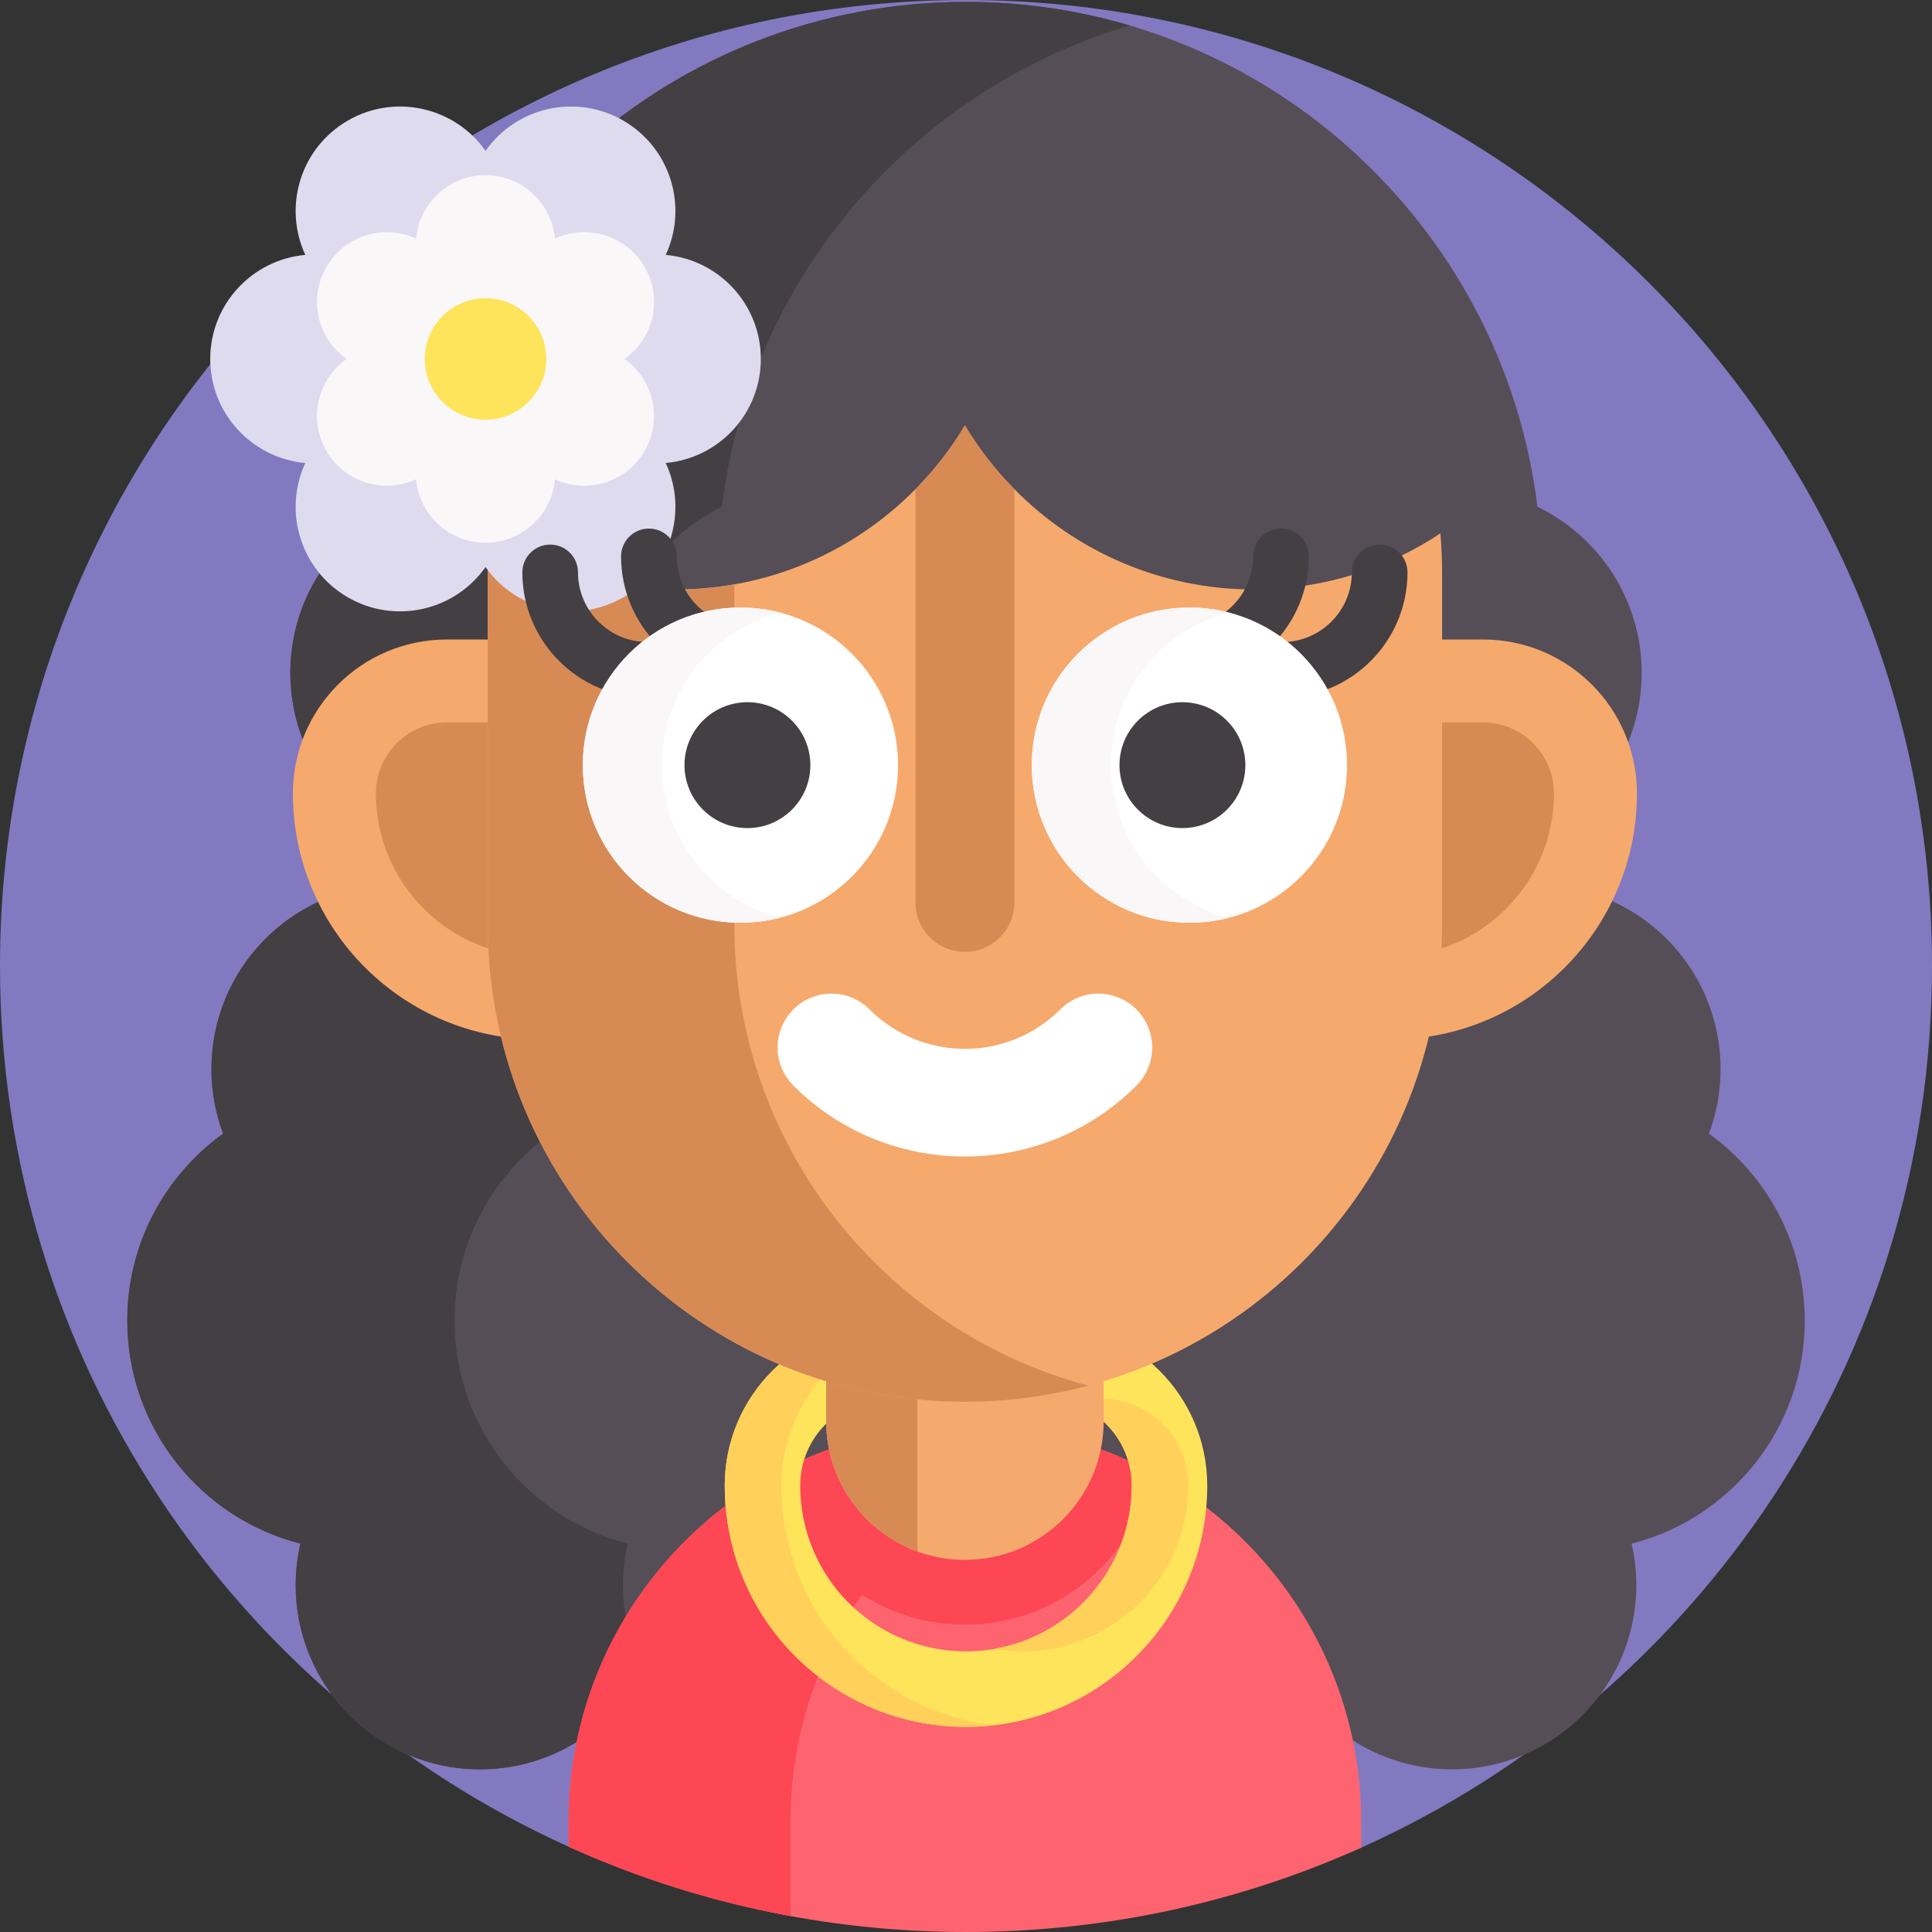
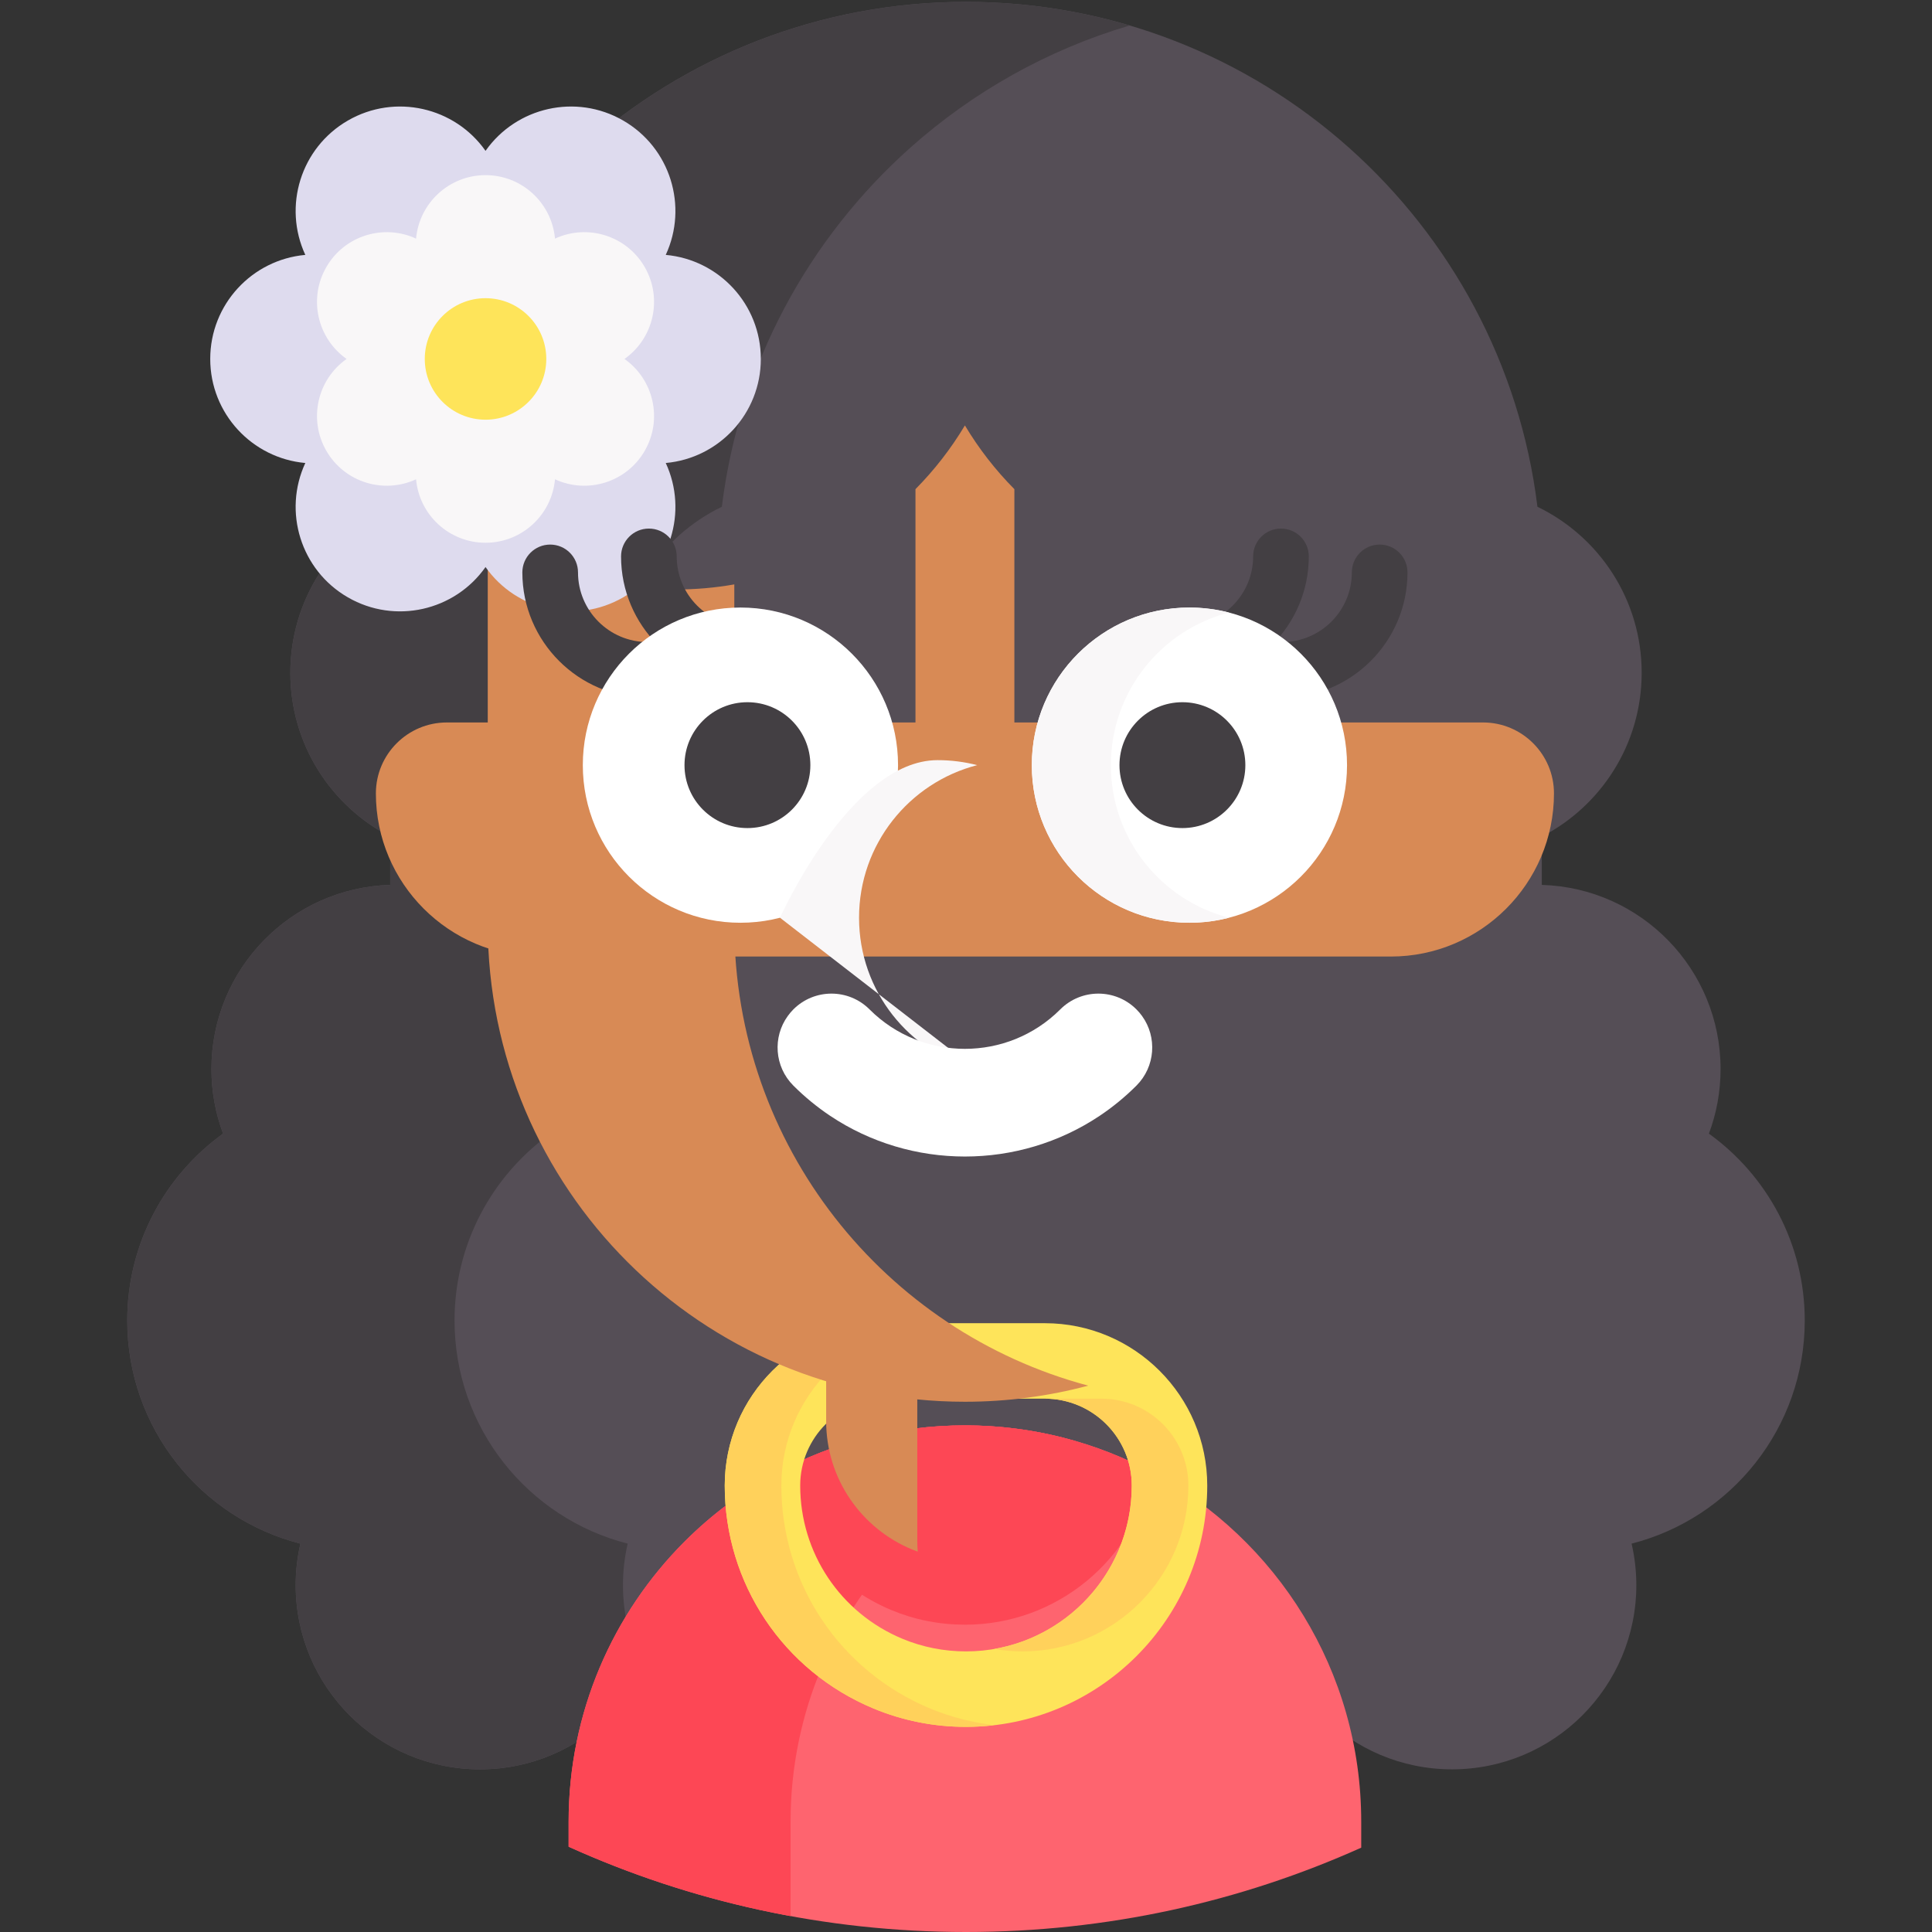
<svg xmlns="http://www.w3.org/2000/svg" id="Capa_1" enable-background="new 0 0 512 512" height="512" viewBox="0 0 512 512" width="512">
  <rect x="0" y="0" width="512" height="512" fill="#333333" stroke="none" />
  <g>
-     <path d="m512 256c0 104.06-62.1 193.63-151.26 233.65-31.97 14.36-67.42-2.67-104.74-2.67-15.88 0-31.42-1.45-46.49-4.22-20.57-3.77-40.28 15.02-58.82 6.64-88.86-40.15-150.69-129.56-150.69-233.4 0-141.38 114.62-256 256-256s256 114.62 256 256z" fill="#8379c1" />
    <g>
      <path d="m335.967 420.054c0 26.973 21.866 48.839 48.839 48.839s48.839-21.866 48.839-48.839c0-3.776-.443-7.446-1.254-10.976 26.379-6.732 45.886-30.649 45.886-59.124 0-20.4-10.021-38.449-25.398-49.528 1.994-5.328 3.091-11.093 3.091-17.117 0-26.484-21.084-48.029-47.381-48.802v-12.797c15.717-8.116 26.47-24.502 26.47-43.411 0-19.369-11.276-36.104-27.622-44-9.258-75.409-73.525-133.805-151.437-133.805-77.912 0-142.179 58.395-151.437 133.805-16.345 7.896-27.622 24.631-27.622 44 0 18.908 10.753 35.295 26.47 43.411v12.797c-26.297.773-47.381 22.318-47.381 48.802 0 6.024 1.097 11.789 3.091 17.117-15.377 11.079-25.398 29.128-25.398 49.528 0 28.476 19.507 52.393 45.886 59.124-.811 3.53-1.254 7.2-1.254 10.976 0 26.973 21.866 48.839 48.839 48.839s48.839-21.866 48.839-48.839" fill="#554e56" />
      <path d="m256.01.501c15.066 0 29.626 2.183 43.365 6.256-21.806 6.436-41.565 17.632-58.105 32.36-26.96 24.023-45.334 57.475-49.97 95.18-16.349 7.899-27.624 24.63-27.624 44.006 0 18.903 10.757 35.297 26.476 43.41v12.793c-26.296.776-47.382 22.324-47.382 48.8 0 6.031 1.092 11.792 3.083 17.125-15.37 11.072-25.395 29.12-25.395 49.52 0 28.479 19.511 52.4 45.885 59.129-.81 3.533-1.249 7.201-1.249 10.982 0 8.113 1.98 15.753 5.48 22.481-8.146 15.651-24.507 26.352-43.376 26.352-26.971 0-48.833-21.862-48.833-48.833 0-3.781.439-7.449 1.249-10.982-26.375-6.729-45.885-30.65-45.885-59.129 0-20.4 10.025-38.448 25.396-49.52-1.992-5.333-3.094-11.094-3.094-17.125 0-26.476 21.086-48.023 47.382-48.8v-12.793c-15.708-8.113-26.465-24.507-26.465-43.41 0-19.376 11.274-36.107 27.624-44.006 4.636-37.705 23.01-71.157 49.97-95.18 26.969-24.023 62.503-38.616 101.468-38.616z" fill="#433f43" />
      <path d="m360.74 482.76v6.89c-31.97 14.36-67.42 22.35-104.74 22.35-37.54 0-73.19-8.08-105.31-22.6v-6.64c0-28.99 11.75-55.25 30.76-74.26 7.23-7.22 15.5-13.4 24.58-18.28 14.79-7.96 31.72-12.479 49.69-12.479 17.98 0 34.9 4.52 49.69 12.479 32.93 17.72 55.33 52.52 55.33 92.54z" fill="#fe646f" />
      <path d="m285.12 381.92c-17.18 5-32.53 14.27-44.85 26.58-19.01 19.01-30.76 45.27-30.76 74.26v25.02c-20.57-3.77-40.28-10-58.82-18.38v-6.64c0-28.99 11.75-55.25 30.76-74.26 19.01-19 45.26-30.76 74.27-30.76 10.2 0 20.07 1.46 29.4 4.18z" fill="#fd4755" />
      <path d="m305.41 390.22c-4.81 23.03-25.25 40.34-49.69 40.34-6.902-.015-13.32-1.317-19.42-3.84-15.3-6.35-26.83-19.94-30.27-36.5 14.79-7.96 31.72-12.479 49.69-12.479 17.98-.001 34.9 4.519 49.69 12.479z" fill="#fd4755" />
      <path d="m256.008 457.637c-8.48 0-16.716-1.632-24.477-4.851-23.977-9.957-39.467-33.152-39.467-59.093 0-23.727 19.303-43.03 43.03-43.03h41.808c23.727 0 43.03 19.303 43.03 43.03 0 35.259-28.676 63.944-63.924 63.944zm-20.914-86.974c-12.699 0-23.03 10.331-23.03 23.03 0 17.831 10.65 33.775 27.134 40.62 5.315 2.205 10.973 3.324 16.81 3.324 24.22 0 43.924-19.713 43.924-43.944 0-12.699-10.331-23.03-23.03-23.03z" fill="#fee45a" />
      <g fill="#ffd15b">
        <path d="m246.532 452.786c-23.977-9.957-39.467-33.152-39.467-59.093 0-23.727 19.303-43.03 43.03-43.03h-15c-23.727 0-43.03 19.303-43.03 43.03 0 25.941 15.49 49.135 39.467 59.093 7.761 3.219 15.996 4.851 24.477 4.851 2.533 0 5.027-.165 7.484-.453-5.834-.68-11.516-2.14-16.961-4.398z" />
        <path d="m263.484 436.987c2.466.424 4.977.65 7.524.65 24.22 0 43.924-19.713 43.924-43.944 0-12.699-10.331-23.03-23.03-23.03h-15c12.699 0 23.03 10.331 23.03 23.03 0 21.681-15.779 39.732-36.448 43.294z" />
      </g>
-       <path d="m292.49 323.03v53.58c0 20.3-16.48 36.77-36.77 36.77-4.4 0-8.61-.77-12.51-2.17-.52-.19-1.04-.4-1.56-.61-13.33-5.54-22.71-18.66-22.71-33.99v-53.58z" fill="#f6a96c" />
      <path d="m243.21 411.21c-.52-.19-1.04-.4-1.56-.61-13.33-5.54-22.71-18.66-22.71-33.99v-21.93h24.15v53.58c0 .99.04 1.97.12 2.95z" fill="#d88a55" />
      <g>
-         <path d="m368.584 275.482h-225.738c-36.022 0-65.223-29.201-65.223-65.223 0-22.526 18.261-40.786 40.786-40.786h274.612c22.526 0 40.786 18.261 40.786 40.786 0 36.021-29.202 65.223-65.223 65.223z" fill="#f6a96c" />
        <path d="m142.846 253.493c-23.839 0-43.234-19.395-43.234-43.235 0-10.365 8.432-18.798 18.797-18.798h274.612c10.365 0 18.797 8.433 18.797 18.798 0 23.84-19.395 43.235-43.234 43.235z" fill="#d88a55" />
      </g>
-       <path d="m382.17 152.02v93.01c0 34.91-14.15 66.53-37.04 89.41s-54.5 37.04-89.42 37.04c-69.83 0-126.45-56.62-126.45-126.45v-93.01c0-3.6.15-7.17.45-10.69 14.14 9.42 31.11 14.89 49.36 14.89 24.87 0 47.37-10.18 63.54-26.59 5.02-5.07 9.42-10.74 13.1-16.89 3.68 6.15 8.08 11.82 13.11 16.89 16.17 16.41 38.67 26.59 63.54 26.59 18.26 0 35.22-5.47 49.36-14.88.3 3.52.45 7.08.45 10.68z" fill="#f6a96c" />
      <path d="m268.82 129.63v109.53c0 7.23-5.87 13.1-13.11 13.1-7.23 0-13.1-5.87-13.1-13.1v-109.53c5.02-5.07 9.42-10.74 13.1-16.89 3.68 6.15 8.08 11.82 13.11 16.89z" fill="#d88a55" />
      <path d="m288.39 367.21c-10.42 2.78-21.37 4.27-32.68 4.27-69.84 0-126.45-56.61-126.45-126.45v-93.01c0-3.6.15-7.17.45-10.69 14.14 9.42 31.11 14.89 49.36 14.89 5.3 0 10.49-.46 15.53-1.35v90.16c0 58.54 39.79 107.79 93.79 122.18z" fill="#d88a55" />
      <g>
        <path d="m128.671 39.978c-8.159-11.598-23.961-15.261-36.478-8.035-12.517 7.227-17.246 22.743-11.282 35.608-14.124 1.267-25.197 13.12-25.197 27.574 0 14.453 11.073 26.307 25.197 27.574-5.965 12.865-1.236 28.382 11.281 35.608 12.517 7.227 28.319 3.563 36.478-8.035 8.159 11.598 23.961 15.261 36.478 8.035 12.517-7.227 17.246-22.743 11.281-35.608 14.124-1.267 25.197-13.12 25.197-27.574 0-14.453-11.073-26.307-25.197-27.574 5.964-12.865 1.236-28.382-11.281-35.608-12.516-7.227-28.318-3.563-36.477 8.035z" fill="#dedbee" />
        <path d="m165.491 95.125c7.743-5.448 10.189-15.998 5.364-24.355s-15.185-11.514-23.774-7.532c-.846-9.43-8.76-16.823-18.41-16.823-9.65 0-17.564 7.393-18.41 16.823-8.589-3.982-18.949-.825-23.774 7.532-4.825 8.357-2.379 18.907 5.364 24.355-7.743 5.448-10.189 15.998-5.364 24.355 4.825 8.357 15.185 11.514 23.774 7.532.846 9.43 8.76 16.823 18.41 16.823 9.65 0 17.564-7.393 18.41-16.823 8.589 3.982 18.949.825 23.774-7.532s2.379-18.907-5.364-24.355z" fill="#f9f7f8" />
        <circle cx="128.671" cy="95.125" fill="#fee45a" r="16.101" />
      </g>
      <g>
        <g>
          <path d="m171.634 184.898c-18.309 0-33.205-14.896-33.205-33.205 0-4.073 3.302-7.374 7.374-7.374s7.374 3.302 7.374 7.374c0 10.177 8.28 18.456 18.456 18.456 4.073 0 7.374 3.302 7.374 7.374s-3.3 7.375-7.373 7.375z" fill="#433f43" />
          <path d="m197.791 180.656c-18.309 0-33.205-14.896-33.205-33.205 0-4.073 3.302-7.374 7.374-7.374s7.374 3.302 7.374 7.374c0 10.177 8.28 18.456 18.456 18.456 4.072 0 7.374 3.302 7.374 7.374s-3.301 7.375-7.373 7.375z" fill="#433f43" />
          <circle cx="196.221" cy="202.771" fill="#fff" r="41.769" />
-           <path d="m206.706 243.21c-3.362.865-6.863 1.325-10.49 1.325-23.072 0-41.764-18.692-41.764-41.764s18.692-41.764 41.764-41.764c3.627 0 7.128.46 10.49 1.325-18.008 4.645-31.302 20.98-31.302 40.439 0 19.46 13.293 35.794 31.302 40.439z" fill="#f9f7f8" />
+           <path d="m206.706 243.21s18.692-41.764 41.764-41.764c3.627 0 7.128.46 10.49 1.325-18.008 4.645-31.302 20.98-31.302 40.439 0 19.46 13.293 35.794 31.302 40.439z" fill="#f9f7f8" />
          <circle cx="198.077" cy="202.771" fill="#433f43" r="16.678" />
        </g>
        <g>
          <path d="m339.795 184.898c18.309 0 33.205-14.896 33.205-33.205 0-4.073-3.302-7.374-7.374-7.374-4.073 0-7.374 3.302-7.374 7.374 0 10.177-8.28 18.456-18.456 18.456-4.072 0-7.374 3.302-7.374 7.374s3.301 7.375 7.373 7.375z" fill="#433f43" />
          <path d="m313.639 180.656c18.309 0 33.205-14.896 33.205-33.205 0-4.073-3.302-7.374-7.374-7.374s-7.374 3.302-7.374 7.374c0 10.177-8.28 18.456-18.456 18.456-4.073 0-7.374 3.302-7.374 7.374s3.3 7.375 7.373 7.375z" fill="#433f43" />
          <circle cx="315.208" cy="202.771" fill="#fff" r="41.769" />
          <path d="m325.692 243.21c-3.362.865-6.863 1.325-10.49 1.325-23.072 0-41.764-18.692-41.764-41.764s18.692-41.764 41.764-41.764c3.627 0 7.128.46 10.49 1.325-18.008 4.645-31.302 20.98-31.302 40.439.001 19.46 13.294 35.794 31.302 40.439z" fill="#f9f7f8" />
          <circle cx="313.353" cy="202.771" fill="#433f43" r="16.678" />
        </g>
      </g>
      <path d="m302.665 269.258c-.438-.616-.935-1.196-1.491-1.752-5.576-5.588-14.62-5.576-20.196 0-13.933 13.933-36.603 13.933-50.537 0-5.576-5.588-14.62-5.576-20.196 0-.545.556-1.042 1.136-1.48 1.752-4.037 5.576-3.54 13.413 1.48 18.432 3.042 3.042 6.31 5.706 9.755 8.015 21.534 14.383 49.886 14.383 71.42 0 3.445-2.309 6.712-4.972 9.755-8.015 5.018-5.02 5.515-12.857 1.49-18.432z" fill="#fff" />
    </g>
  </g>
</svg>